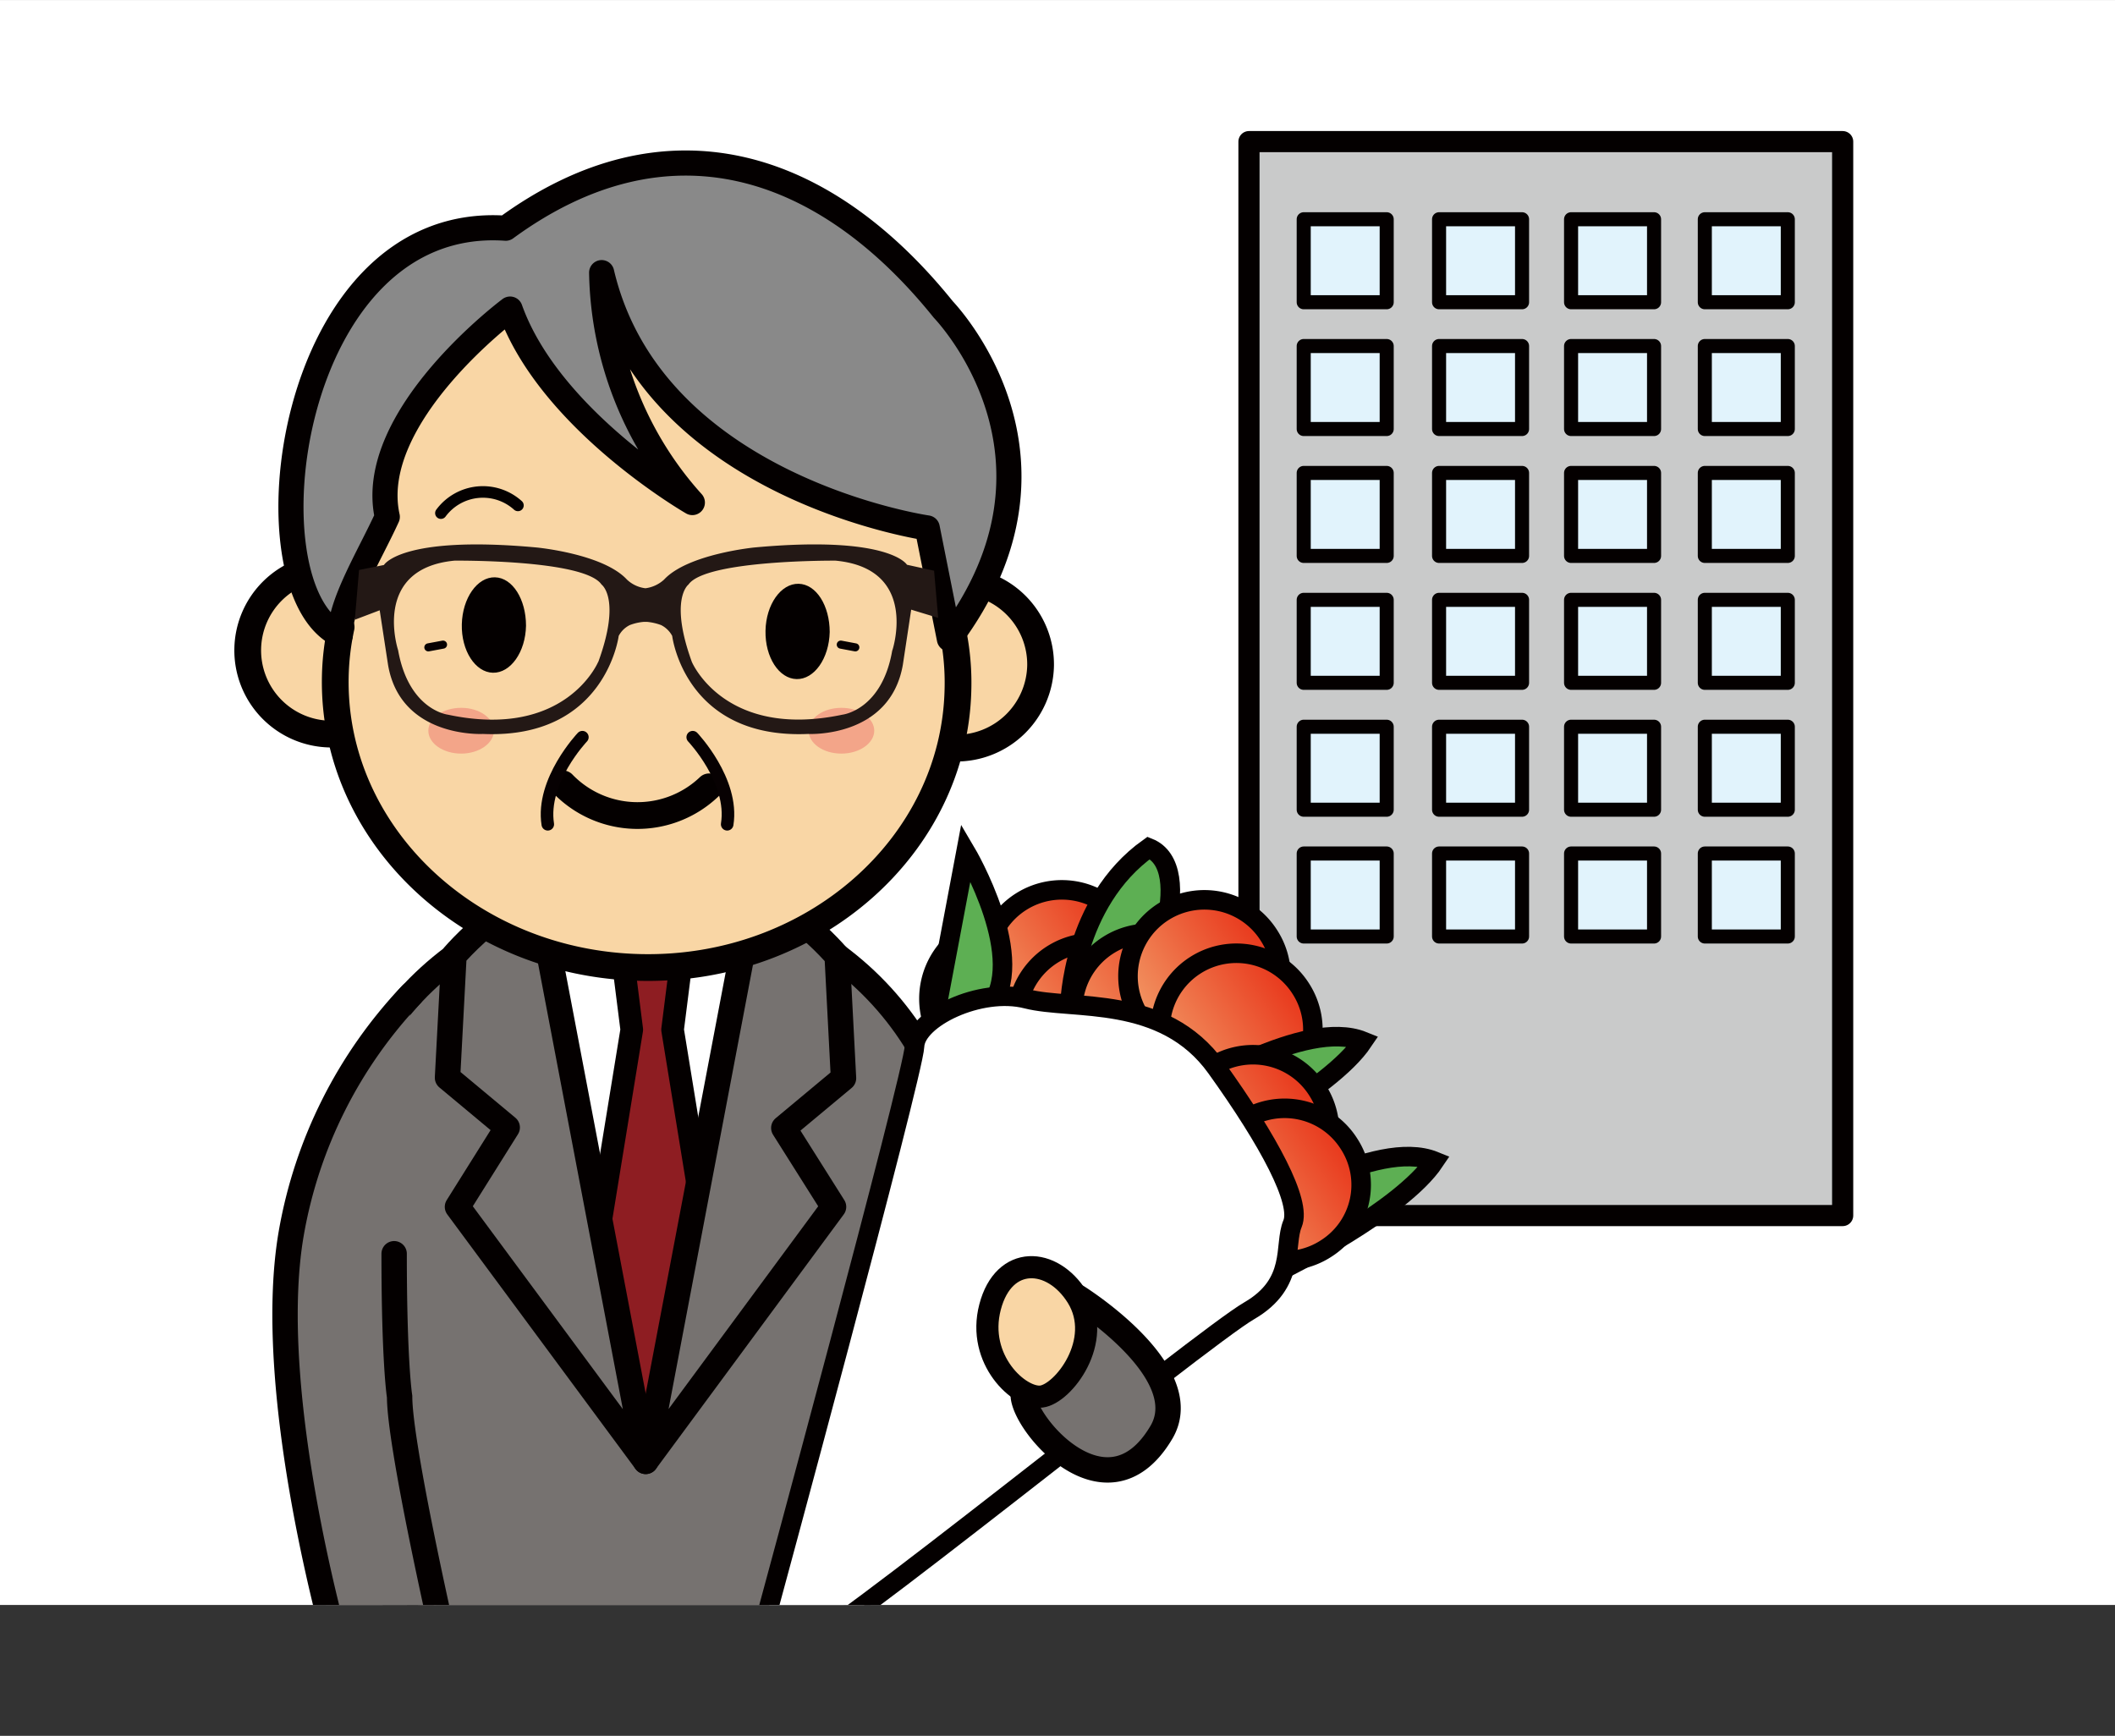
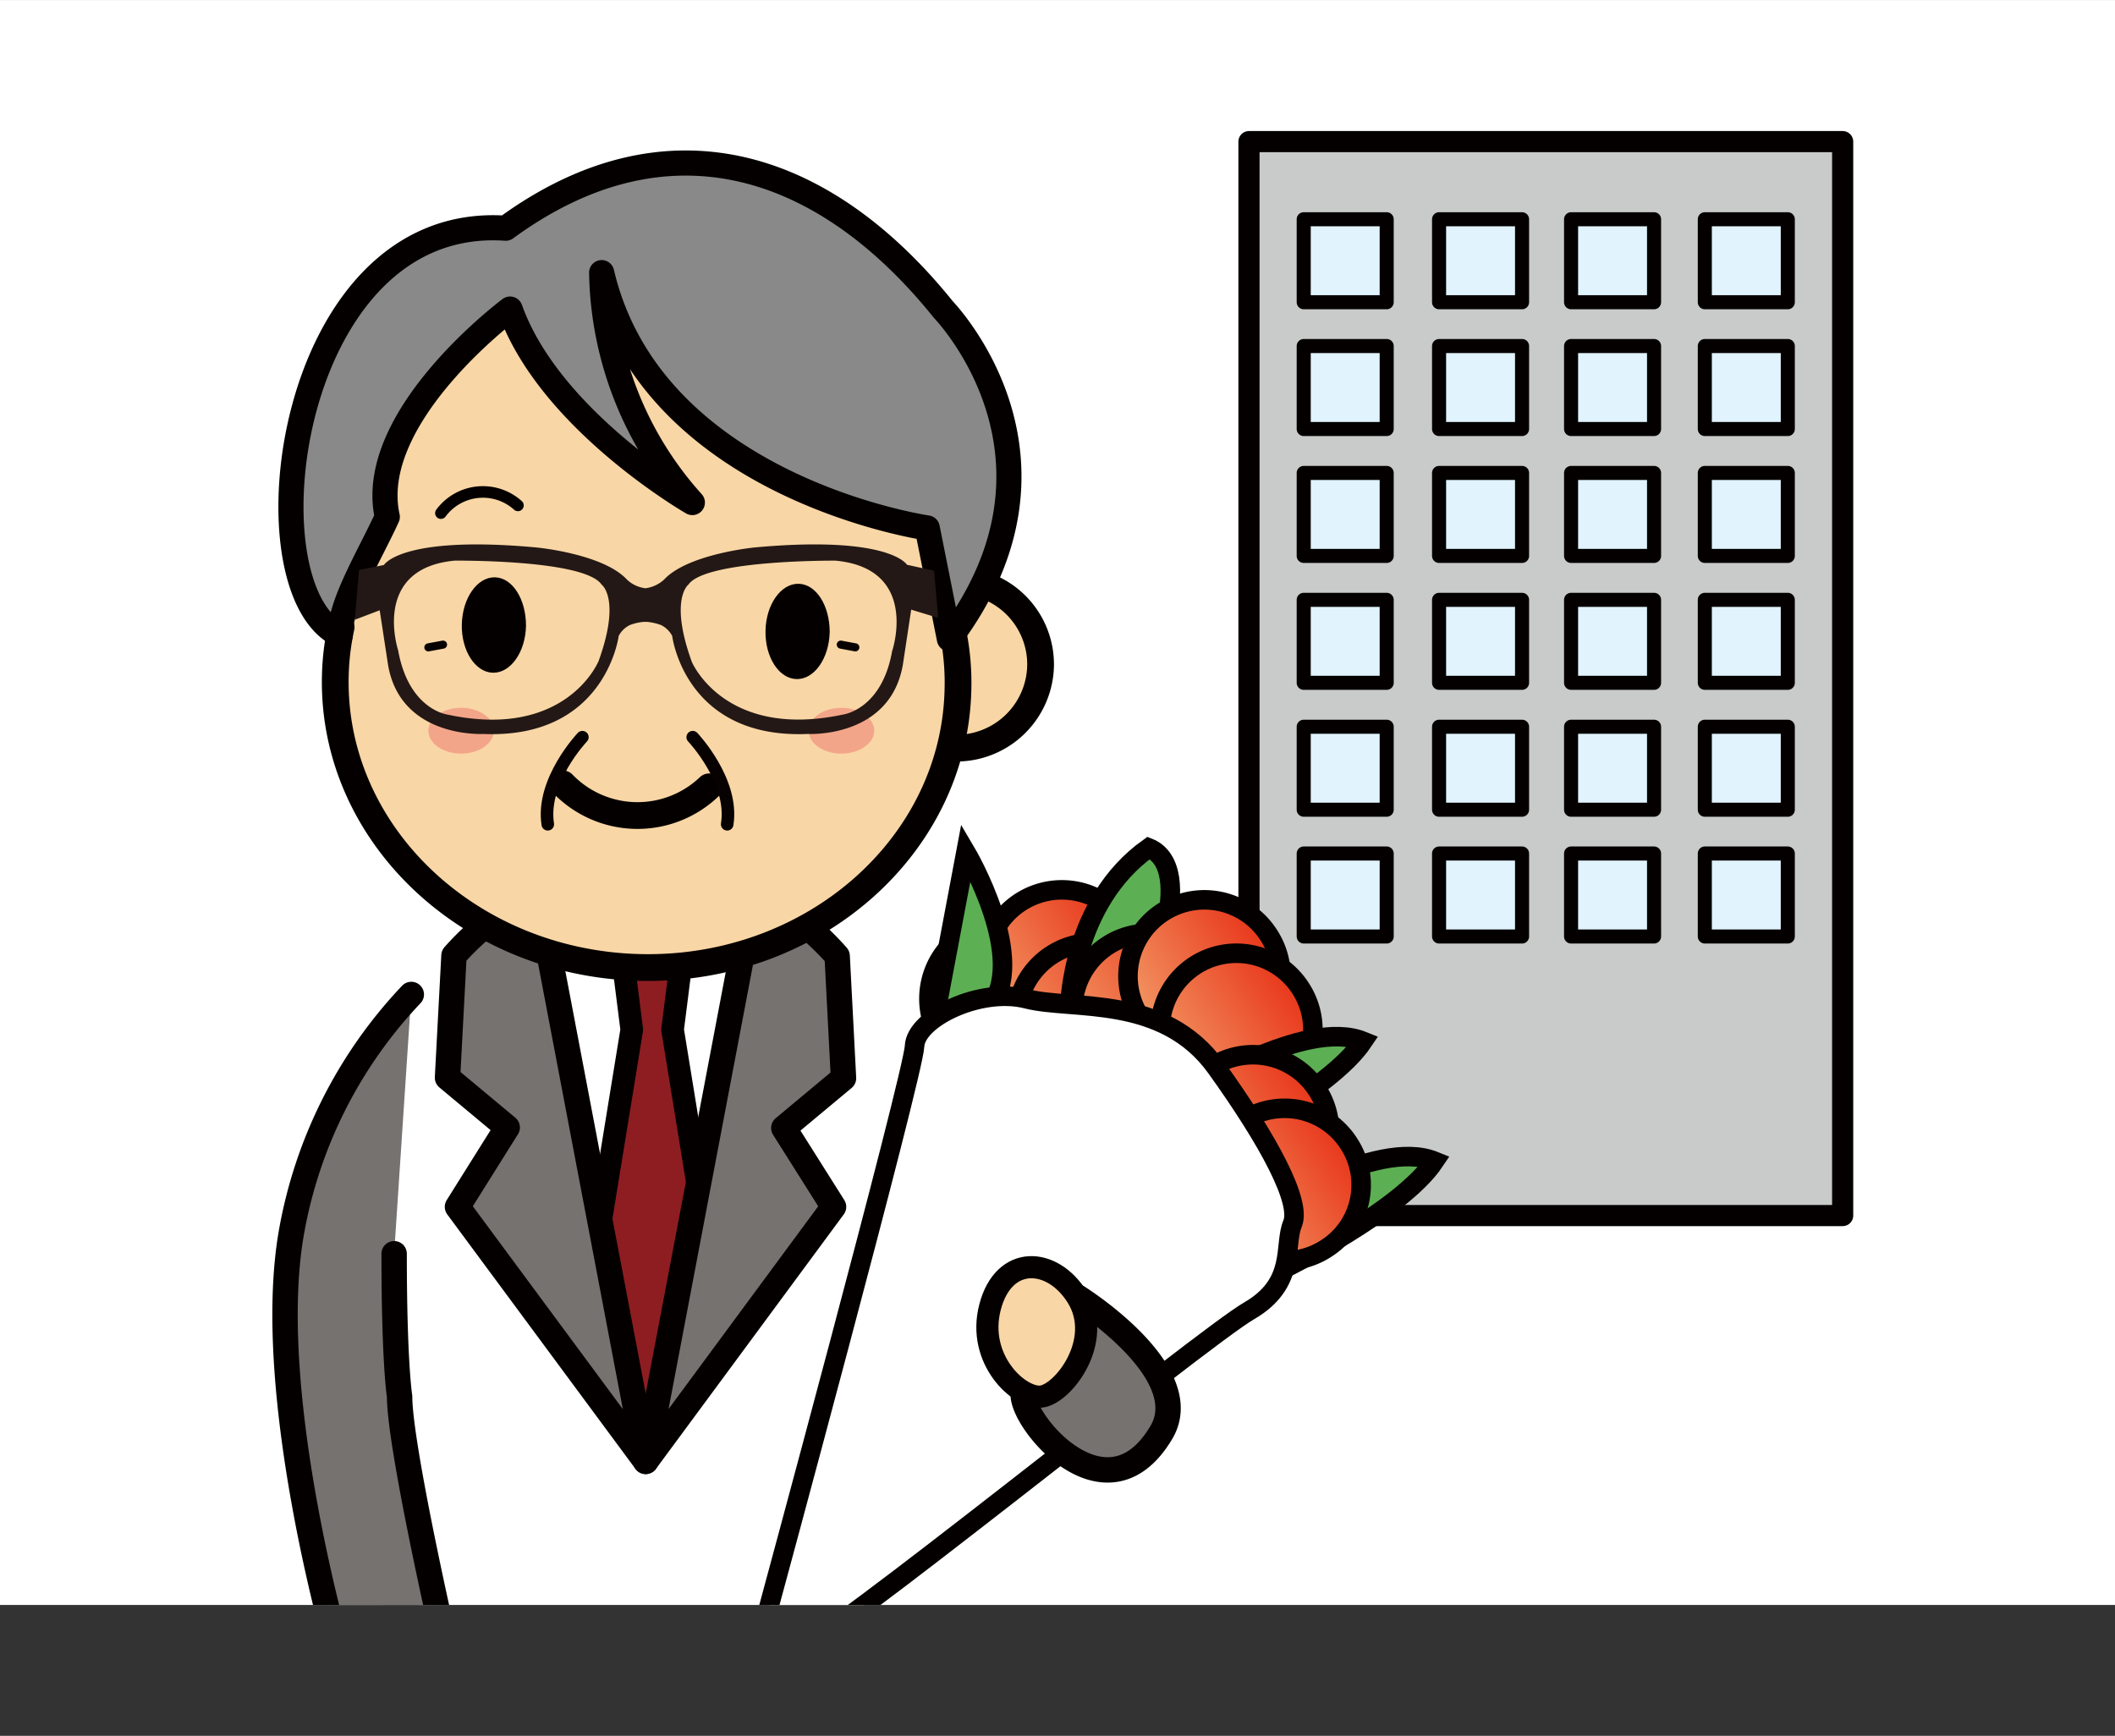
<svg xmlns="http://www.w3.org/2000/svg" xmlns:xlink="http://www.w3.org/1999/xlink" width="59.97mm" height="49.22mm" viewBox="0 0 170 139.52">
  <rect x="0" y="0" width="170" height="139.52" fill="#333333" stroke="none" />
  <defs>
    <style>.cls-1,.cls-12,.cls-16,.cls-18,.cls-19{fill:none;}.cls-2,.cls-30,.cls-8{fill:#fff;}.cls-3{fill:#c9caca;stroke-width:1.7px;}.cls-10,.cls-12,.cls-14,.cls-16,.cls-20,.cls-21,.cls-22,.cls-23,.cls-24,.cls-25,.cls-26,.cls-27,.cls-28,.cls-29,.cls-3,.cls-30,.cls-31,.cls-4,.cls-6,.cls-9{stroke:#040000;}.cls-10,.cls-12,.cls-14,.cls-16,.cls-18,.cls-19,.cls-3,.cls-31,.cls-4,.cls-6,.cls-7,.cls-8,.cls-9{stroke-linecap:round;stroke-linejoin:round;}.cls-4{fill:#e1f3fc;stroke-width:1.13px;}.cls-5{clip-path:url(#clip-path);}.cls-6{fill:#767270;stroke-width:2.04px;}.cls-7{fill:#f3d1a0;stroke-width:1.77px;}.cls-7,.cls-8{stroke:#060001;}.cls-8{stroke-width:1.81px;}.cls-9{fill:#8e1d22;stroke-width:1.82px;}.cls-10,.cls-11,.cls-31{fill:#f9d6a5;}.cls-10,.cls-12{stroke-width:2.15px;}.cls-13{fill:#040000;}.cls-14{fill:#898989;stroke-width:2.02px;}.cls-15{fill:#f3a589;}.cls-16{stroke-width:0.93px;}.cls-17{fill:#231815;}.cls-18,.cls-19{stroke:#070102;}.cls-18{stroke-width:1.01px;}.cls-19{stroke-width:0.65px;}.cls-20,.cls-21,.cls-22,.cls-23,.cls-24,.cls-25,.cls-26,.cls-27,.cls-28,.cls-29,.cls-30{stroke-width:1.57px;}.cls-20{fill:url(#linear-gradient);}.cls-21{fill:url(#linear-gradient-2);}.cls-22{fill:url(#linear-gradient-3);}.cls-23{fill:#5daf53;}.cls-24{fill:url(#linear-gradient-4);}.cls-25{fill:url(#linear-gradient-5);}.cls-26{fill:url(#linear-gradient-6);}.cls-27{fill:url(#linear-gradient-7);}.cls-28{fill:url(#linear-gradient-8);}.cls-29{fill:url(#linear-gradient-9);}.cls-31{stroke-width:1.78px;}</style>
    <clipPath id="clip-path">
      <rect class="cls-1" width="170" height="129" />
    </clipPath>
    <linearGradient id="linear-gradient" x1="301.59" y1="479.49" x2="313.85" y2="479.49" gradientTransform="translate(-440.48 -149.22) rotate(-33.54)" gradientUnits="userSpaceOnUse">
      <stop offset="0" stop-color="#f29663" />
      <stop offset="1" stop-color="#e83419" />
    </linearGradient>
    <linearGradient id="linear-gradient-2" x1="306.81" y1="479.75" x2="319.07" y2="479.75" xlink:href="#linear-gradient" />
    <linearGradient id="linear-gradient-3" x1="306.55" y1="484.71" x2="318.81" y2="484.71" xlink:href="#linear-gradient" />
    <linearGradient id="linear-gradient-4" x1="310.72" y1="486.54" x2="322.99" y2="486.54" xlink:href="#linear-gradient" />
    <linearGradient id="linear-gradient-5" x1="315.94" y1="486.8" x2="328.2" y2="486.8" xlink:href="#linear-gradient" />
    <linearGradient id="linear-gradient-6" x1="315.68" y1="491.76" x2="327.95" y2="491.76" xlink:href="#linear-gradient" />
    <linearGradient id="linear-gradient-7" x1="307.07" y1="499.06" x2="319.33" y2="499.06" xlink:href="#linear-gradient" />
    <linearGradient id="linear-gradient-8" x1="312.29" y1="499.32" x2="324.55" y2="499.32" xlink:href="#linear-gradient" />
    <linearGradient id="linear-gradient-9" x1="312.03" y1="504.28" x2="324.29" y2="504.28" xlink:href="#linear-gradient" />
  </defs>
  <g id="レイヤー_2" data-name="レイヤー 2">
    <g id="文字">
      <rect class="cls-2" width="170" height="129" />
      <rect class="cls-3" x="100.39" y="11.38" width="47.72" height="86.32" />
      <rect class="cls-4" x="104.79" y="17.62" width="6.67" height="6.67" />
      <rect class="cls-4" x="115.67" y="17.62" width="6.67" height="6.67" />
      <rect class="cls-4" x="126.28" y="17.62" width="6.67" height="6.67" />
      <rect class="cls-4" x="137.03" y="17.62" width="6.67" height="6.67" />
      <rect class="cls-4" x="104.79" y="27.81" width="6.67" height="6.67" />
      <rect class="cls-4" x="115.67" y="27.81" width="6.67" height="6.67" />
      <rect class="cls-4" x="126.28" y="27.81" width="6.67" height="6.67" />
      <rect class="cls-4" x="137.03" y="27.81" width="6.67" height="6.67" />
      <rect class="cls-4" x="104.79" y="38.01" width="6.67" height="6.67" />
      <rect class="cls-4" x="115.67" y="38.01" width="6.67" height="6.67" />
      <rect class="cls-4" x="126.28" y="38.01" width="6.67" height="6.67" />
      <rect class="cls-4" x="137.03" y="38.01" width="6.67" height="6.67" />
      <rect class="cls-4" x="104.79" y="48.21" width="6.67" height="6.67" />
      <rect class="cls-4" x="115.67" y="48.21" width="6.67" height="6.67" />
      <rect class="cls-4" x="126.28" y="48.21" width="6.67" height="6.67" />
      <rect class="cls-4" x="137.03" y="48.21" width="6.67" height="6.67" />
      <rect class="cls-4" x="104.79" y="58.41" width="6.67" height="6.67" />
      <rect class="cls-4" x="115.67" y="58.41" width="6.67" height="6.67" />
      <rect class="cls-4" x="126.28" y="58.41" width="6.67" height="6.67" />
      <rect class="cls-4" x="137.03" y="58.41" width="6.67" height="6.67" />
      <rect class="cls-4" x="104.79" y="68.6" width="6.67" height="6.67" />
      <rect class="cls-4" x="115.67" y="68.6" width="6.67" height="6.67" />
      <rect class="cls-4" x="126.28" y="68.6" width="6.67" height="6.67" />
      <rect class="cls-4" x="137.03" y="68.6" width="6.67" height="6.67" />
      <g class="cls-5">
-         <path class="cls-6" d="M68,131.5s7.58-20.24,9-33.44c1.32-12.74-8.65-25.19-23.72-26.34v0c-.27,0-.55,0-.82,0l-.83,0v.05C36.46,72.21,26,84.25,26.79,97c.83,13.25,7.57,33.78,7.57,33.78C36.13,138.08,64.27,138.41,68,131.5Z" />
        <path class="cls-7" d="M36.65,134.23a4.47,4.47,0,1,0-4.55,4.4A4.48,4.48,0,0,0,36.65,134.23Z" />
        <path class="cls-6" d="M33.06,79.93a37.14,37.14,0,0,0-9.65,19.2c-2.25,13,3.85,33.88,3.85,33.88l8.39-1.33s-3.53-15.45-3.53-19.43c0,0-.44-2.65-.44-11.48" />
        <polygon class="cls-8" points="44.13 76.62 51.9 117.46 59.66 76.62 44.13 76.62" />
        <polygon class="cls-9" points="55.06 74.85 49.78 74.85 50.78 82.76 46.92 106.47 51.9 117.46 57.92 106.47 54.06 82.76 55.06 74.85" />
        <path class="cls-6" d="M59.66,76.62,51.9,117.46,67,97,63,90.66l4.8-4-.51-9.82S59.66,67.94,59.66,76.62Z" />
        <path class="cls-6" d="M44.13,76.62l7.77,40.84L36.77,97l4-6.38-4.8-4,.52-9.82S44.13,67.94,44.13,76.62Z" />
-         <path class="cls-10" d="M33.37,52.39A6.73,6.73,0,1,0,26.5,59,6.76,6.76,0,0,0,33.37,52.39Z" />
        <path class="cls-10" d="M83.64,53.5a6.73,6.73,0,1,0-6.87,6.63A6.77,6.77,0,0,0,83.64,53.5Z" />
        <path class="cls-11" d="M78.32,42.31c.28-13.58-11.27-24.83-25.79-25.13S26,27.66,25.73,41.24a23.06,23.06,0,0,0,1.69,9.16,20.61,20.61,0,0,0-.47,4C26.7,67,37.69,77.47,51.51,77.76S76.75,68,77,55.37a20.28,20.28,0,0,0-.43-4.69A22.93,22.93,0,0,0,78.32,42.31Z" />
        <path class="cls-12" d="M78.32,42.31c.28-13.58-11.27-24.83-25.79-25.13S26,27.66,25.73,41.24a23.06,23.06,0,0,0,1.69,9.16,20.61,20.61,0,0,0-.47,4C26.7,67,37.69,77.47,51.51,77.76S76.75,68,77,55.37a20.28,20.28,0,0,0-.43-4.69A22.93,22.93,0,0,0,78.32,42.31Z" />
        <path class="cls-13" d="M42.28,50.29c0-2.12-1.08-3.86-2.5-3.89s-2.61,1.67-2.66,3.78,1.08,3.86,2.5,3.89S42.24,52.41,42.28,50.29Z" />
        <path class="cls-13" d="M66.69,50.8c0-2.12-1.08-3.85-2.5-3.88s-2.62,1.66-2.66,3.78,1.08,3.85,2.5,3.88S66.64,52.92,66.69,50.8Z" />
        <path class="cls-12" d="M57,63.24A8.34,8.34,0,0,1,45.24,63" />
        <path class="cls-14" d="M76.31,51.35l-1.78-8.92S52.42,39.24,48.36,21.91a28.29,28.29,0,0,0,7.29,18.48S44.19,33.8,41,24.84c0,0-11.65,8.67-9.87,16.7-1.39,3.06-3.86,7.05-3.78,9.51-7.84-3.6-4.37-33.93,13.3-32.71,12.93-9.46,25.56-5.4,35.16,6.52C75.79,24.86,87.37,36.64,76.31,51.35Z" />
        <path class="cls-15" d="M39.7,58.73c0,1-1.18,1.84-2.63,1.84s-2.64-.82-2.64-1.84,1.18-1.84,2.64-1.84S39.7,57.72,39.7,58.73Z" />
        <path class="cls-15" d="M70.27,58.73c0,1-1.18,1.84-2.64,1.84S65,59.75,65,58.73s1.18-1.84,2.63-1.84S70.27,57.72,70.27,58.73Z" />
        <path class="cls-16" d="M35.44,41.24a4.2,4.2,0,0,1,6.19-.62" />
        <path class="cls-17" d="M75.08,45.87l-2.18-.48S71.52,43,60.65,44c0,0-5.36.52-7.27,2.58a2.73,2.73,0,0,1-1.5.7,2.61,2.61,0,0,1-1.49-.7C48.47,44.5,43.11,44,43.11,44c-10.87-1-12.25,1.41-12.25,1.41l-2,.4-.34,4,2-.76.67,4.38c1,5.92,7.62,5.56,7.62,5.56,9.87.44,10.92-7.88,10.92-7.88a2,2,0,0,1,.89-.87,4.1,4.1,0,0,1,1.14-.26H52a4.5,4.5,0,0,1,1.14.26,2.06,2.06,0,0,1,.89.87s1,8.32,10.93,7.88c0,0,6.58.36,7.61-5.56L73.24,49l2.17.66Zm-27,7.33S45.47,59.46,36,57.44c0,0-3.14-.36-4-5.18,0,0-2.17-6.56,4.53-7.2,0,0,10.43-.11,11.82,1.92C48.37,47,49.94,48.13,48.09,53.2Zm23.64-.94c-.82,4.82-4,5.18-4,5.18-9.49,2-12.11-4.24-12.11-4.24-1.84-5.07-.27-6.22-.27-6.22,1.39-2,11.82-1.92,11.82-1.92C73.91,45.7,71.73,52.26,71.73,52.26Z" />
        <path class="cls-18" d="M46.81,59.25s-3.33,3.5-2.78,7" />
        <path class="cls-18" d="M55.68,59.25s3.33,3.5,2.77,7" />
        <line class="cls-19" x1="35.61" y1="51.81" x2="34.43" y2="52.03" />
        <line class="cls-19" x1="67.58" y1="51.81" x2="68.75" y2="52.03" />
        <path class="cls-20" d="M86,77a6.14,6.14,0,1,0-1.8,8.39A6.08,6.08,0,0,0,86,77Z" />
        <path class="cls-21" d="M90.53,74.37a6.13,6.13,0,1,0-1.79,8.39A6.07,6.07,0,0,0,90.53,74.37Z" />
        <path class="cls-22" d="M93.05,78.64A6.13,6.13,0,1,0,91.26,87,6.06,6.06,0,0,0,93.05,78.64Z" />
        <path class="cls-23" d="M86,80.8s.16-8.25,6.33-12.65c3.83,1.53.76,11.07-3.62,14.61" />
        <path class="cls-24" d="M97.54,77.86a6.13,6.13,0,1,0-1.79,8.39A6.07,6.07,0,0,0,97.54,77.86Z" />
        <path class="cls-25" d="M102,75.19a6.14,6.14,0,1,0-1.8,8.39A6.08,6.08,0,0,0,102,75.19Z" />
        <path class="cls-26" d="M104.56,79.47a6.13,6.13,0,1,0-1.8,8.39A6.08,6.08,0,0,0,104.56,79.47Z" />
        <path class="cls-23" d="M75,82.5l2.64-14s5.19,8.77,1.78,12.6S76,86.49,76,86.49Z" />
        <path class="cls-23" d="M95,87.69c.73.15,9.86-5.9,14.56-4-2.69,4-12.11,8.65-12.11,8.65" />
        <path class="cls-23" d="M100.75,97.33c.72.15,9.86-5.9,14.55-4-2.68,4-12.1,8.65-12.1,8.65" />
        <path class="cls-27" d="M101.42,90.32a6.13,6.13,0,1,0-1.8,8.39A6.08,6.08,0,0,0,101.42,90.32Z" />
        <path class="cls-28" d="M105.91,87.65A6.13,6.13,0,1,0,104.12,96,6.07,6.07,0,0,0,105.91,87.65Z" />
        <path class="cls-29" d="M108.43,91.93a6.13,6.13,0,1,0-1.79,8.39A6.06,6.06,0,0,0,108.43,91.93Z" />
        <path class="cls-30" d="M61.51,130.23s11.91-43.89,12-46.14,5.29-4.76,9-3.81,11-.4,15.26,5.54,6.85,10.8,6.12,12.54.35,4.78-3.49,7-35,27.55-36.19,27.11S61.21,132.62,61.51,130.23Z" />
        <path class="cls-6" d="M86.58,104.24s9.63,6,6.78,10.87c-4.55,7.72-11.81-1.51-11.06-3.31A31.68,31.68,0,0,1,86.58,104.24Z" />
        <path class="cls-31" d="M86.58,104.24c-2-3.2-5.89-3.43-7,.81s2.37,7.4,4.12,7.2S88.77,107.76,86.58,104.24Z" />
      </g>
    </g>
  </g>
</svg>